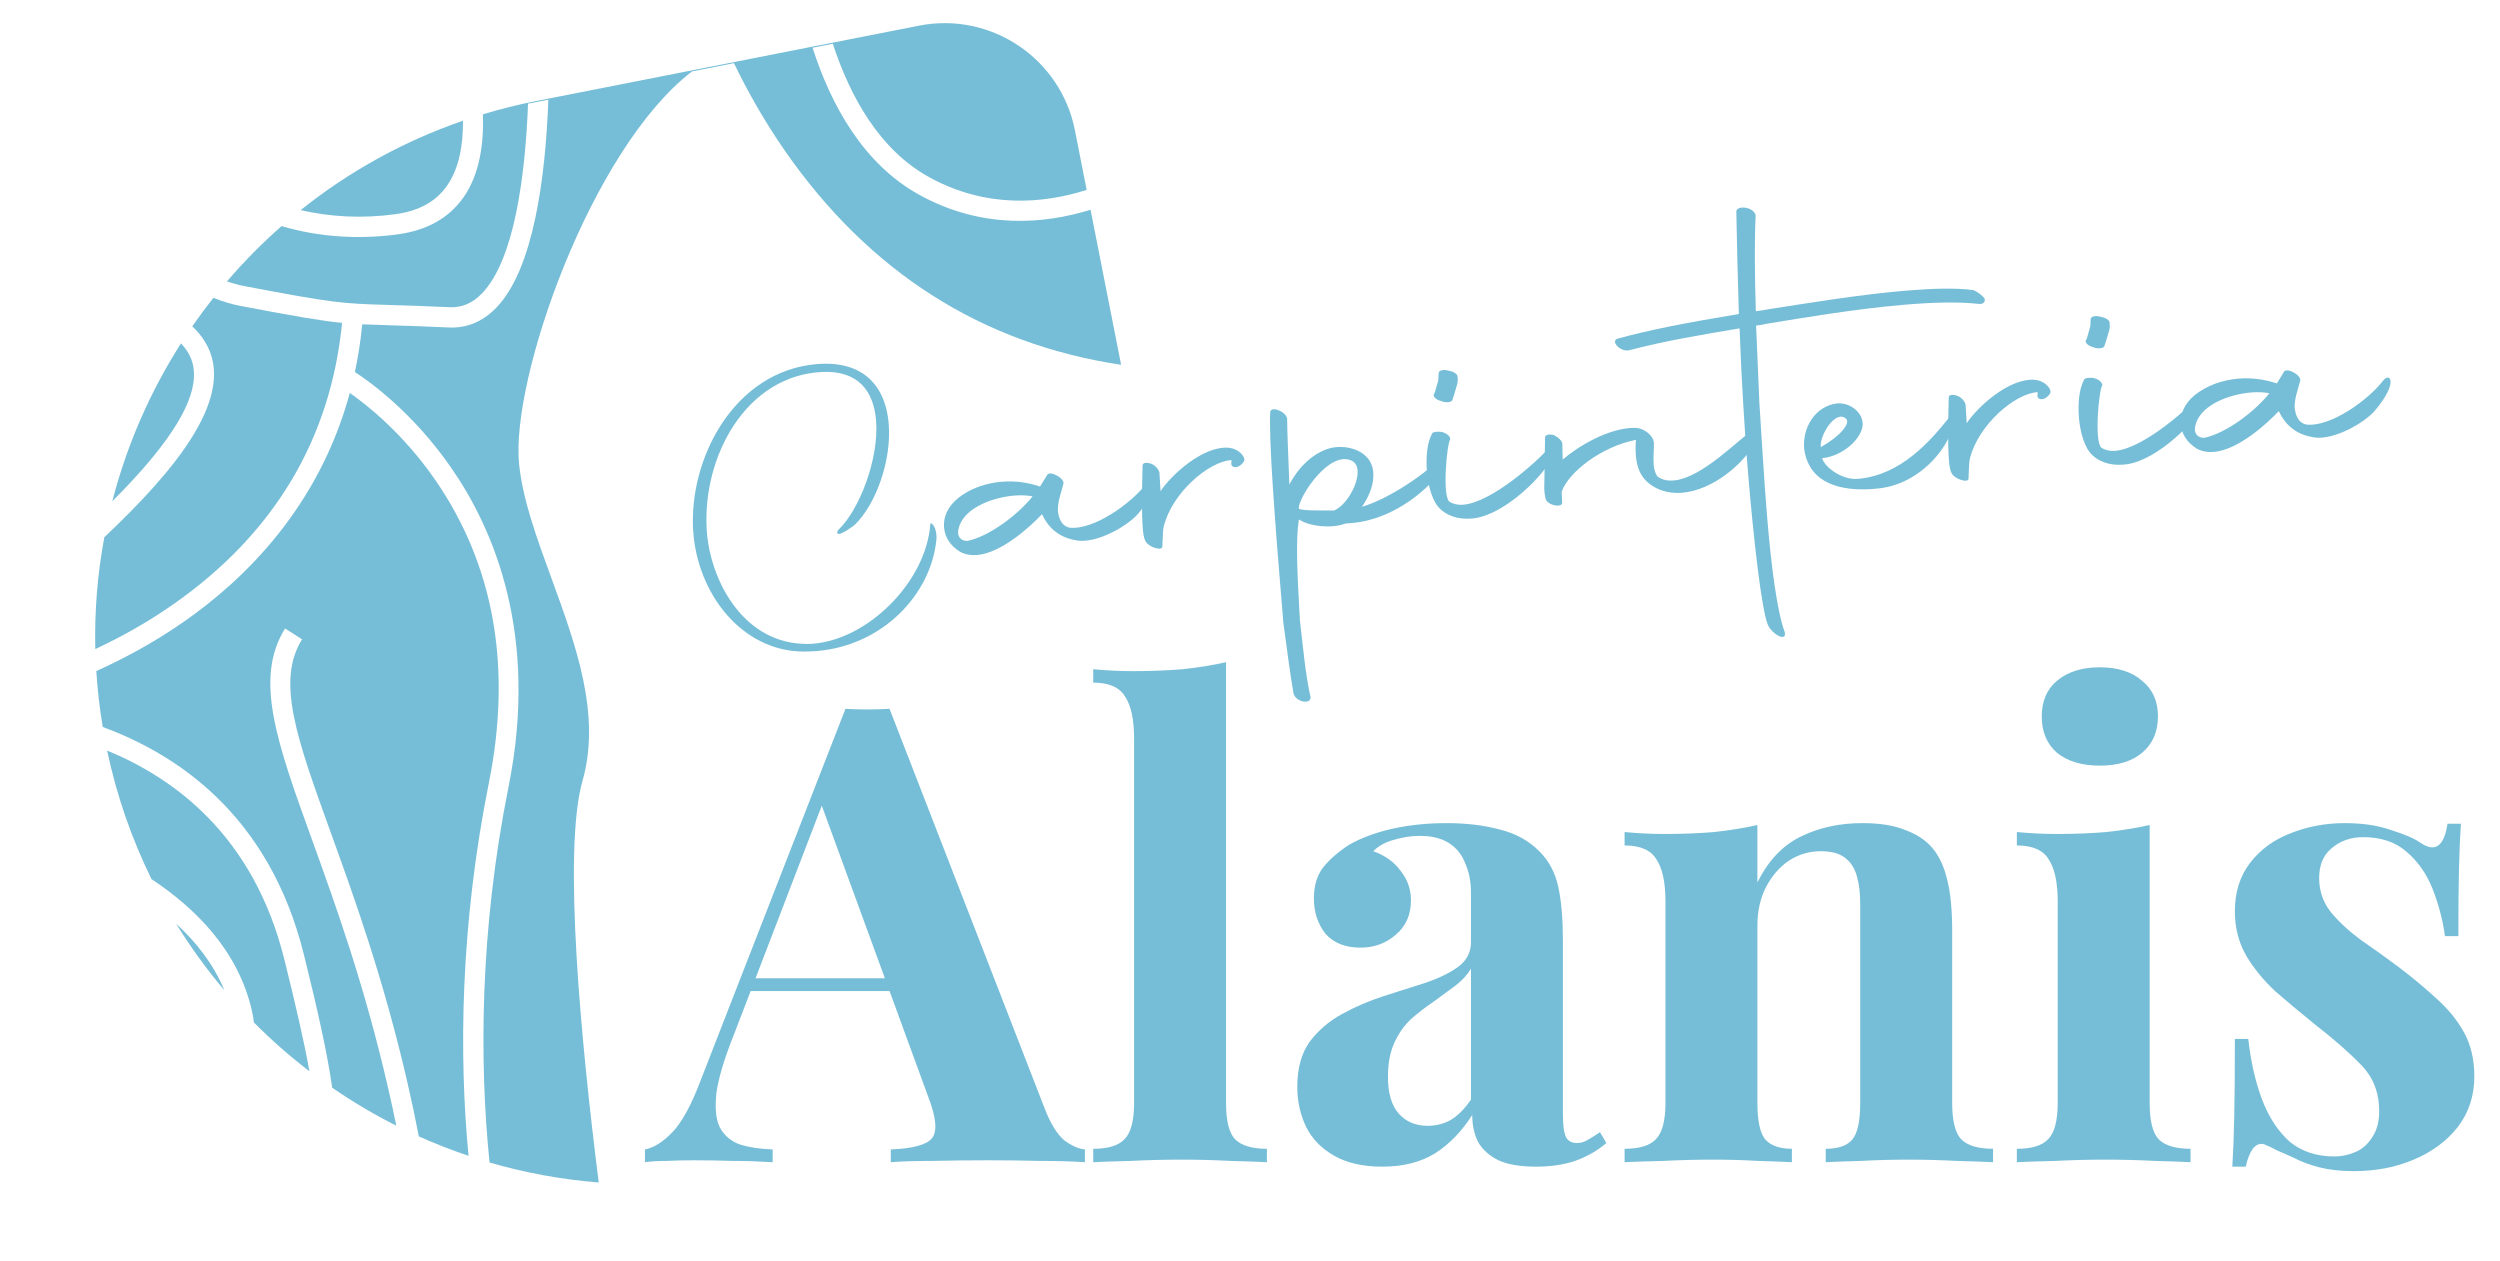
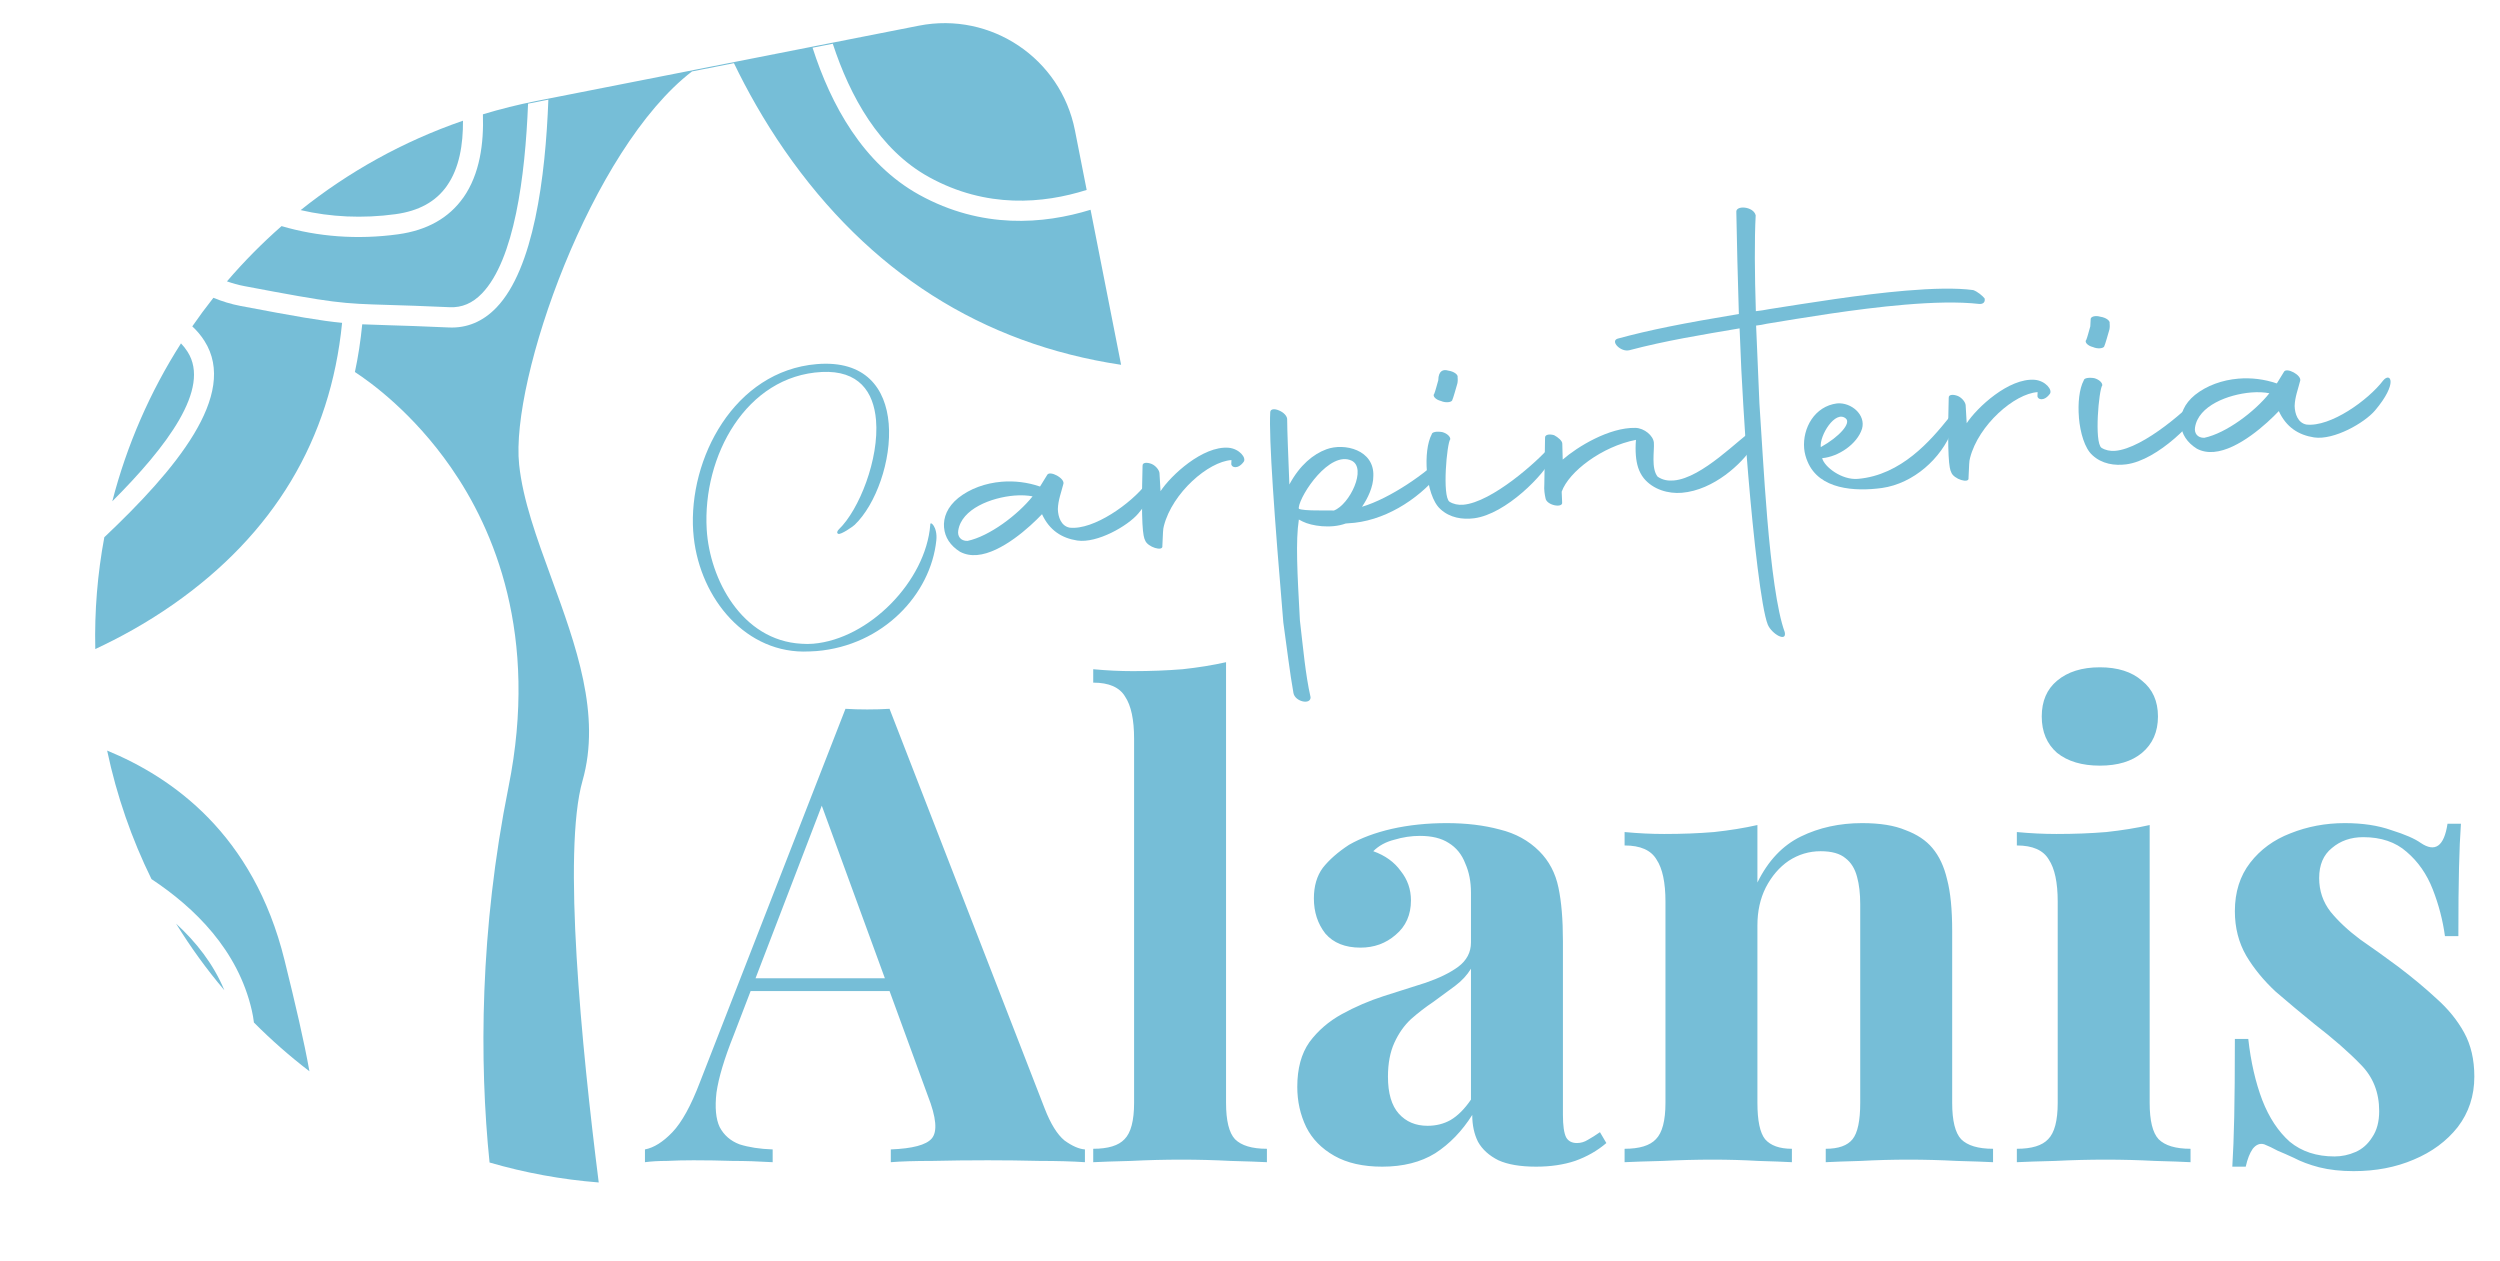
<svg xmlns="http://www.w3.org/2000/svg" width="783" height="395" viewBox="0 0 783 395" fill="none">
  <path d="M278.6 222L327.2 347.2C329.067 352 331.133 355.333 333.4 357.2C335.8 358.933 337.933 359.867 339.8 360V364C335.8 363.733 331.067 363.6 325.6 363.6C320.267 363.467 314.867 363.4 309.4 363.4C303.267 363.4 297.467 363.467 292 363.6C286.533 363.6 282.2 363.733 279 364V360C285.8 359.733 290.067 358.6 291.8 356.6C293.667 354.467 293.267 350 290.6 343.2L256.6 250.2L260.2 245L229.8 324.2C226.867 331.533 225.067 337.533 224.4 342.2C223.867 346.867 224.2 350.467 225.4 353C226.733 355.533 228.8 357.333 231.6 358.4C234.533 359.333 238 359.867 242 360V364C237.6 363.733 233.4 363.6 229.4 363.6C225.4 363.467 221.333 363.4 217.2 363.4C214.267 363.4 211.467 363.467 208.8 363.6C206.267 363.6 204 363.733 202 364V360C204.8 359.467 207.667 357.667 210.6 354.6C213.533 351.533 216.4 346.333 219.2 339L264.8 222C266.933 222.133 269.2 222.2 271.6 222.2C274.133 222.2 276.467 222.133 278.6 222ZM292.6 306.4V310.4H233L235 306.4H292.6ZM383.998 207.4V345.4C383.998 351 384.932 354.8 386.798 356.8C388.798 358.8 392.132 359.8 396.798 359.8V364C394.265 363.867 390.465 363.733 385.398 363.6C380.332 363.333 375.198 363.2 369.998 363.2C364.798 363.2 359.532 363.333 354.198 363.6C348.998 363.733 345.065 363.867 342.398 364V359.8C347.065 359.8 350.332 358.8 352.198 356.8C354.198 354.8 355.198 351 355.198 345.4V231.4C355.198 225.4 354.265 221 352.398 218.2C350.665 215.267 347.332 213.8 342.398 213.8V209.6C346.665 210 350.798 210.2 354.798 210.2C360.265 210.2 365.465 210 370.398 209.6C375.332 209.067 379.865 208.333 383.998 207.4ZM432.908 365.4C426.908 365.4 421.908 364.267 417.908 362C413.908 359.733 410.974 356.733 409.108 353C407.241 349.133 406.308 344.933 406.308 340.4C406.308 334.667 407.574 330 410.108 326.4C412.774 322.8 416.174 319.867 420.308 317.6C424.441 315.333 428.774 313.467 433.308 312C437.974 310.533 442.374 309.133 446.508 307.8C450.774 306.333 454.174 304.667 456.708 302.8C459.374 300.8 460.708 298.267 460.708 295.2V279.6C460.708 276.133 460.108 273.067 458.908 270.4C457.841 267.6 456.108 265.467 453.708 264C451.441 262.533 448.441 261.8 444.708 261.8C442.041 261.8 439.374 262.2 436.708 263C434.041 263.667 431.841 264.867 430.108 266.6C433.841 267.933 436.708 270 438.708 272.8C440.841 275.467 441.908 278.533 441.908 282C441.908 286.533 440.308 290.133 437.108 292.8C434.041 295.467 430.374 296.8 426.108 296.8C421.308 296.8 417.641 295.333 415.108 292.4C412.708 289.333 411.508 285.667 411.508 281.4C411.508 277.533 412.441 274.333 414.308 271.8C416.308 269.267 419.041 266.867 422.508 264.6C426.241 262.467 430.708 260.8 435.908 259.6C441.241 258.4 446.974 257.8 453.108 257.8C459.241 257.8 464.774 258.467 469.708 259.8C474.641 261 478.774 263.267 482.108 266.6C485.174 269.667 487.174 273.467 488.108 278C489.041 282.4 489.508 288 489.508 294.8V349.2C489.508 352.533 489.841 354.867 490.508 356.2C491.174 357.4 492.308 358 493.908 358C495.108 358 496.241 357.667 497.308 357C498.508 356.333 499.774 355.533 501.108 354.6L503.108 358C500.308 360.4 497.041 362.267 493.308 363.6C489.708 364.8 485.641 365.4 481.108 365.4C476.174 365.4 472.241 364.733 469.308 363.4C466.374 361.933 464.241 360 462.908 357.6C461.708 355.2 461.108 352.4 461.108 349.2C457.908 354.267 454.041 358.267 449.508 361.2C444.974 364 439.441 365.4 432.908 365.4ZM447.108 352.6C449.774 352.6 452.174 352 454.308 350.8C456.574 349.467 458.708 347.333 460.708 344.4V303.4C459.508 305.4 457.841 307.2 455.708 308.8C453.574 310.4 451.308 312.067 448.908 313.8C446.508 315.4 444.174 317.2 441.908 319.2C439.774 321.2 438.041 323.667 436.708 326.6C435.374 329.533 434.708 333.067 434.708 337.2C434.708 342.4 435.841 346.267 438.108 348.8C440.374 351.333 443.374 352.6 447.108 352.6ZM583.223 257.8C588.823 257.8 593.357 258.533 596.823 260C600.423 261.333 603.223 263.2 605.223 265.6C607.357 268.133 608.89 271.4 609.823 275.4C610.89 279.4 611.423 284.8 611.423 291.6V345.4C611.423 351 612.357 354.8 614.223 356.8C616.223 358.8 619.557 359.8 624.223 359.8V364C621.69 363.867 617.89 363.733 612.823 363.6C607.757 363.333 602.757 363.2 597.823 363.2C592.757 363.2 587.757 363.333 582.823 363.6C578.023 363.733 574.357 363.867 571.823 364V359.8C575.823 359.8 578.623 358.8 580.223 356.8C581.823 354.8 582.623 351 582.623 345.4V283.2C582.623 279.867 582.29 277 581.623 274.6C580.957 272.067 579.757 270.133 578.023 268.8C576.29 267.333 573.69 266.6 570.223 266.6C566.623 266.6 563.29 267.6 560.223 269.6C557.29 271.6 554.89 274.4 553.023 278C551.29 281.467 550.423 285.4 550.423 289.8V345.4C550.423 351 551.223 354.8 552.823 356.8C554.557 358.8 557.357 359.8 561.223 359.8V364C558.823 363.867 555.29 363.733 550.623 363.6C546.09 363.333 541.357 363.2 536.423 363.2C531.357 363.2 526.157 363.333 520.823 363.6C515.49 363.733 511.49 363.867 508.823 364V359.8C513.49 359.8 516.757 358.8 518.623 356.8C520.623 354.8 521.623 351 521.623 345.4V282.4C521.623 276.4 520.69 272 518.823 269.2C517.09 266.267 513.757 264.8 508.823 264.8V260.6C513.09 261 517.223 261.2 521.223 261.2C526.823 261.2 532.023 261 536.823 260.6C541.757 260.067 546.29 259.333 550.423 258.4V276.4C553.757 269.6 558.29 264.8 564.023 262C569.757 259.2 576.157 257.8 583.223 257.8ZM657.675 209C663.275 209 667.675 210.4 670.875 213.2C674.208 215.867 675.875 219.6 675.875 224.4C675.875 229.2 674.208 233 670.875 235.8C667.675 238.467 663.275 239.8 657.675 239.8C652.075 239.8 647.608 238.467 644.275 235.8C641.075 233 639.475 229.2 639.475 224.4C639.475 219.6 641.075 215.867 644.275 213.2C647.608 210.4 652.075 209 657.675 209ZM673.275 258.4V345.4C673.275 351 674.208 354.8 676.075 356.8C678.075 358.8 681.408 359.8 686.075 359.8V364C683.675 363.867 679.942 363.733 674.875 363.6C669.808 363.333 664.675 363.2 659.475 363.2C654.275 363.2 649.008 363.333 643.675 363.6C638.342 363.733 634.342 363.867 631.675 364V359.8C636.342 359.8 639.608 358.8 641.475 356.8C643.475 354.8 644.475 351 644.475 345.4V282.4C644.475 276.4 643.542 272 641.675 269.2C639.942 266.267 636.608 264.8 631.675 264.8V260.6C635.942 261 640.075 261.2 644.075 261.2C649.675 261.2 654.875 261 659.675 260.6C664.608 260.067 669.142 259.333 673.275 258.4ZM734.361 257.8C739.961 257.8 744.828 258.533 748.961 260C753.228 261.333 756.294 262.667 758.161 264C762.694 267.067 765.494 265.067 766.561 258H770.761C770.494 261.733 770.294 266.333 770.161 271.8C770.028 277.133 769.961 284.267 769.961 293.2H765.761C765.094 288.267 763.828 283.4 761.961 278.6C760.094 273.8 757.361 269.867 753.761 266.8C750.294 263.733 745.761 262.2 740.161 262.2C736.294 262.2 733.028 263.333 730.361 265.6C727.694 267.733 726.361 270.867 726.361 275C726.361 279 727.561 282.533 729.961 285.6C732.361 288.533 735.428 291.4 739.161 294.2C743.028 296.867 747.028 299.733 751.161 302.8C755.561 306.133 759.561 309.467 763.161 312.8C766.761 316 769.628 319.533 771.761 323.4C773.894 327.267 774.961 331.867 774.961 337.2C774.961 343.2 773.228 348.467 769.761 353C766.294 357.4 761.694 360.8 755.961 363.2C750.361 365.6 744.094 366.8 737.161 366.8C733.161 366.8 729.561 366.4 726.361 365.6C723.294 364.8 720.628 363.8 718.361 362.6C716.628 361.8 714.961 361.067 713.361 360.4C711.894 359.6 710.494 358.933 709.161 358.4C707.828 358 706.628 358.467 705.561 359.8C704.628 361.133 703.894 363 703.361 365.4H699.161C699.428 361.133 699.628 355.933 699.761 349.8C699.894 343.667 699.961 335.533 699.961 325.4H704.161C704.961 332.6 706.428 339 708.561 344.6C710.694 350.067 713.561 354.4 717.161 357.6C720.894 360.667 725.561 362.2 731.161 362.2C733.428 362.2 735.628 361.733 737.761 360.8C739.894 359.867 741.628 358.333 742.961 356.2C744.428 354.067 745.161 351.333 745.161 348C745.161 342.133 743.228 337.267 739.361 333.4C735.628 329.533 730.828 325.333 724.961 320.8C720.694 317.333 716.628 313.933 712.761 310.6C709.028 307.133 705.961 303.4 703.561 299.4C701.161 295.267 699.961 290.6 699.961 285.4C699.961 279.4 701.561 274.333 704.761 270.2C707.961 266.067 712.161 263 717.361 261C722.694 258.867 728.361 257.8 734.361 257.8Z" fill="#76BED7" />
-   <path d="M121.537 340.687C114.104 308.323 105.001 283.158 97.695 262.928C86.723 232.566 79.483 212.517 89.289 196.837L94.607 200.244C86.445 213.297 92.899 231.166 103.601 260.777C110.969 281.167 120.132 306.535 127.66 339.278C129.025 345.226 130.185 350.756 131.172 355.923C136.246 358.195 141.447 360.229 146.751 362.008C143.701 330.32 144.179 289.733 153.124 245.145C160.402 208.865 154.737 176.938 136.274 150.252C126.29 135.83 115.09 126.936 109.56 123.071C99.946 158.516 76.945 181.248 57.538 194.752C47.812 201.518 38.289 206.522 30.161 210.171C30.53 215.979 31.191 221.822 32.172 227.683C54.344 235.884 84.169 254.329 95.236 299.197C99.464 316.322 102.464 329.593 104.045 340.676C110.457 345.08 117.162 349.06 124.121 352.572C123.362 348.818 122.515 344.877 121.55 340.705L121.537 340.687Z" fill="#76BED7" />
  <path d="M54.115 189.382C85.75 167.325 103.548 137.627 107.142 101.115C100.472 100.471 92.81 99.136 75.33 95.821C72.345 95.257 69.531 94.374 66.838 93.273C64.537 96.183 62.331 99.165 60.221 102.22C61.639 103.521 62.925 105.031 64.048 106.797C74.764 123.695 54.874 147.272 32.672 168.267C30.546 179.672 29.571 191.391 29.844 203.283C37.238 199.84 45.637 195.291 54.115 189.382Z" fill="#76BED7" />
  <path d="M58.768 110.211C58.132 109.205 57.438 108.323 56.684 107.544C47.011 122.708 39.717 139.392 35.173 157.001C52.312 139.847 66.055 121.7 58.768 110.211Z" fill="#76BED7" />
  <path d="M55.157 289.293C59.683 296.647 64.732 303.603 70.257 310.128C66.841 301.893 61.388 295.007 55.157 289.293Z" fill="#76BED7" />
  <path d="M33.553 235.065C36.566 249.332 41.288 262.803 47.444 275.33C60.936 284.272 74.54 297.513 78.88 316.502C79.167 317.75 79.373 319.004 79.528 320.258C84.98 325.738 90.795 330.841 96.915 335.526C95.214 326.006 92.579 314.743 89.114 300.718C79.361 261.177 53.944 243.484 33.546 235.077L33.553 235.065Z" fill="#76BED7" />
  <path d="M145.109 61.881C140.618 68.269 133.755 72.127 124.725 73.375C111.945 75.137 99.499 74.143 88.183 70.817C82.066 76.19 76.355 81.972 71.085 88.126C72.824 88.731 74.608 89.246 76.46 89.595C104.983 95.007 106.889 95.06 121.735 95.51C126.483 95.655 132.388 95.828 140.821 96.216C144.678 96.394 147.997 94.976 150.975 91.883C161.081 81.352 164.481 55.345 165.389 32.469L171.747 31.217C170.841 55.55 167.143 84.184 155.496 96.313C151.269 100.722 146.24 102.824 140.573 102.563C132.19 102.176 126.305 101.999 121.589 101.858C118.422 101.768 115.828 101.688 113.451 101.575C112.945 106.77 112.175 111.763 111.155 116.52C116.135 119.759 129.373 129.331 141.233 146.392C154.736 165.799 168.819 198.912 159.273 246.451C150.257 291.349 150.091 332.537 153.329 364.096C164.379 367.312 175.824 369.431 187.521 370.348C182.137 327.685 176.142 266.643 182.442 244.55C188.338 223.871 180.38 202.088 172.687 181.028C168.094 168.468 163.76 156.602 162.594 145.508C159.791 118.848 185.149 46.587 216.745 22.367L229.873 19.782C234.036 28.4 239.256 37.727 245.722 47.064C272.143 85.178 307.532 107.705 351.129 114.256L341.567 65.699C326.857 70.236 307.542 71.838 287.945 61.03C270.3 51.285 260.232 32.812 254.492 14.945L260.83 13.697C266.221 30.155 275.371 46.862 290.945 55.455C308.989 65.417 326.827 63.77 340.345 59.488L336.67 40.826C332.231 18.279 310.352 3.599 287.805 8.039L167.956 31.637C162.256 32.76 156.68 34.153 151.247 35.804C151.549 44.846 150.32 54.495 145.105 61.912L145.109 61.881Z" fill="#76BED7" />
  <path d="M139.986 58.181C143.904 52.609 145.055 45.156 145.005 37.807C126.203 44.292 109.109 53.854 94.166 65.806C103.491 67.976 113.541 68.494 123.862 67.083C131.206 66.076 136.492 63.16 139.988 58.191L139.986 58.181Z" fill="#76BED7" />
  <path d="M217.111 166.453C215.581 143.603 229.991 116.213 255.781 114.043C271.091 112.753 277.421 121.673 278.341 132.643C279.311 144.203 274.311 158.053 267.681 164.383C267.131 164.923 263.371 167.533 262.551 167.203C261.931 166.953 262.271 166.233 262.731 165.793C269.081 159.683 275.401 143.733 274.371 131.583C273.621 122.693 268.971 115.923 257.381 116.503C233.701 117.703 220.001 142.833 221.341 165.813C222.251 181.363 232.331 200.603 251.021 201.623C252.221 201.723 253.521 201.713 254.701 201.613C272.191 200.143 289.961 182.023 291.361 164.393C291.241 162.913 293.701 164.993 293.261 169.213C291.511 186.173 276.541 202.163 255.791 203.913C254.411 204.033 253.021 204.043 251.531 204.073C232.311 203.903 218.461 185.963 217.121 166.473L217.111 166.453Z" fill="#76BED7" />
  <path d="M295.671 165.233C295.401 162.053 296.721 158.733 300.131 155.963C303.821 153.033 308.631 151.313 313.691 150.883C317.741 150.543 321.871 151.063 325.621 152.353H325.761L327.941 148.803C328.671 147.143 333.861 149.903 333.001 151.733C332.461 153.963 331.381 156.683 331.321 159.453C331.381 161.923 332.351 164.763 335.021 165.263C342.521 166.093 354.351 157.653 359.071 151.433C361.321 148.763 363.801 152.203 356.511 160.833C353.201 164.753 343.601 170.223 337.401 169.293C332.531 168.543 328.681 166.093 326.361 161.043C322.621 165.003 313.681 173.183 306.021 173.833C304.141 173.993 302.361 173.703 300.691 172.823C297.611 170.893 295.931 168.263 295.681 165.233H295.671ZM323.411 155.463C321.931 155.153 319.871 155.033 317.701 155.213C310.461 155.823 301.151 159.373 300.121 166.163C299.831 167.933 300.841 169.453 303.021 169.413C309.891 167.963 318.801 161.233 323.411 155.453V155.463Z" fill="#76BED7" />
  <path d="M683.034 132.941C682.764 129.761 684.084 126.441 687.494 123.671C691.184 120.741 695.994 119.021 701.054 118.591C705.104 118.251 709.234 118.771 712.984 120.061H713.124L715.304 116.511C716.034 114.851 721.224 117.611 720.364 119.441C719.824 121.671 718.744 124.391 718.684 127.161C718.744 129.631 719.714 132.471 722.384 132.971C729.884 133.801 741.714 125.361 746.434 119.141C748.684 116.471 751.164 119.911 743.874 128.541C740.564 132.461 730.964 137.931 724.764 137.001C719.894 136.251 716.044 133.801 713.724 128.751C709.984 132.711 701.044 140.891 693.384 141.541C691.504 141.701 689.724 141.411 688.054 140.531C684.974 138.601 683.294 135.971 683.044 132.941H683.034ZM710.774 123.171C709.294 122.861 707.234 122.741 705.064 122.921C697.824 123.531 688.514 127.081 687.484 133.871C687.194 135.641 688.204 137.161 690.384 137.121C697.254 135.671 706.164 128.941 710.774 123.161V123.171Z" fill="#76BED7" />
  <path d="M357.861 145.853C357.781 144.843 359.221 144.713 360.731 145.323C362.091 145.933 363.081 147.313 363.151 148.173L363.481 153.833C366.711 148.893 376.711 139.603 384.781 140.233C388.161 140.533 390.441 143.403 389.521 144.643C387.691 147.133 385.591 146.433 385.641 145.263L385.691 144.093C378.441 144.563 367.181 154.393 364.541 164.673C364.201 165.863 364.281 166.733 364.051 170.983C364.351 172.853 359.421 171.373 358.661 169.253C357.971 168.003 357.361 164.263 357.851 145.853H357.861Z" fill="#76BED7" />
  <path d="M401.931 194.892C399.161 162.042 397.361 137.272 397.841 129.072C397.901 128.052 399.201 127.942 400.571 128.552C402.081 129.152 403.201 130.372 403.141 131.392C403.161 135.032 403.441 141.862 403.831 151.742C407.111 145.632 411.341 142.222 415.441 140.712C421.091 138.632 430.461 140.902 430.131 149.092C430.131 152.442 428.391 156.092 426.571 158.722C435.531 156.072 446.941 147.972 451.631 143.052C453.261 141.602 451.951 146.812 450.631 148.532C443.891 156.682 433.231 163.402 422.201 163.902L421.481 163.962C416.811 165.672 410.761 164.722 408.021 163.352L406.801 162.722C405.771 169.512 406.301 179.232 407.131 194.322C408.151 202.982 408.851 211.232 410.471 218.372C410.531 220.842 405.631 219.802 405.111 217.072C404.021 211.042 403.021 202.672 401.931 194.902V194.892ZM423.311 144.272C416.481 141.062 407.291 154.802 406.771 158.932L406.811 159.362C408.471 160.092 415.441 159.802 417.791 159.892C422.731 158.022 428.181 146.632 423.321 144.272H423.311Z" fill="#76BED7" />
-   <path d="M446.911 147.673C446.531 143.183 447.021 138.633 448.411 136.033C448.491 135.303 449.931 135.033 451.701 135.323C453.341 135.763 454.301 136.853 454.221 137.583C453.161 138.833 451.651 155.433 453.971 157.133C455.201 157.903 456.691 158.213 458.281 158.083C467.251 157.323 481.621 144.453 485.591 139.753C486.121 139.123 487.641 139.873 486.171 143.203C483.851 148.503 471.641 161.043 461.691 162.323C458.091 162.773 454.111 162.233 451.101 159.423C448.731 157.293 447.311 152.453 446.901 147.683L446.911 147.673ZM449.221 123.283C449.471 122.823 450.241 119.843 450.471 119.093L450.581 116.903C450.511 116.033 452.081 115.613 453.571 116.073C455.491 116.353 456.741 117.403 456.521 118.153C456.571 118.733 456.651 119.743 456.291 120.653C456.061 121.403 455.171 124.683 454.801 125.443C454.411 126.053 452.681 126.203 451.321 125.593C449.531 125.163 448.561 123.933 449.231 123.293L449.221 123.283Z" fill="#76BED7" />
+   <path d="M446.911 147.673C446.531 143.183 447.021 138.633 448.411 136.033C448.491 135.303 449.931 135.033 451.701 135.323C453.341 135.763 454.301 136.853 454.221 137.583C453.161 138.833 451.651 155.433 453.971 157.133C455.201 157.903 456.691 158.213 458.281 158.083C467.251 157.323 481.621 144.453 485.591 139.753C486.121 139.123 487.641 139.873 486.171 143.203C483.851 148.503 471.641 161.043 461.691 162.323C458.091 162.773 454.111 162.233 451.101 159.423C448.731 157.293 447.311 152.453 446.901 147.683L446.911 147.673ZM449.221 123.283C449.471 122.823 450.241 119.843 450.471 119.093C450.511 116.033 452.081 115.613 453.571 116.073C455.491 116.353 456.741 117.403 456.521 118.153C456.571 118.733 456.651 119.743 456.291 120.653C456.061 121.403 455.171 124.683 454.801 125.443C454.411 126.053 452.681 126.203 451.321 125.593C449.531 125.163 448.561 123.933 449.231 123.293L449.221 123.283Z" fill="#76BED7" />
  <path d="M651.124 130.789C650.744 126.299 651.234 121.749 652.624 119.149C652.704 118.419 654.144 118.149 655.914 118.439C657.554 118.879 658.514 119.969 658.434 120.699C657.374 121.949 655.864 138.549 658.184 140.249C659.414 141.019 660.904 141.329 662.494 141.199C671.464 140.439 685.834 127.569 689.804 122.869C690.334 122.239 691.854 122.989 690.384 126.319C688.064 131.619 675.854 144.159 665.904 145.439C662.304 145.889 658.324 145.349 655.314 142.539C652.944 140.409 651.524 135.569 651.114 130.799L651.124 130.789ZM653.434 106.399C653.684 105.939 654.454 102.959 654.684 102.209L654.794 100.019C654.724 99.149 656.294 98.729 657.784 99.189C659.704 99.469 660.954 100.519 660.734 101.269C660.784 101.849 660.864 102.859 660.504 103.769C660.274 104.519 659.384 107.799 659.014 108.559C658.624 109.169 656.894 109.319 655.534 108.709C653.744 108.279 652.774 107.049 653.444 106.409L653.434 106.399Z" fill="#76BED7" />
  <path d="M483.681 151.713L483.91 137.123C483.83 136.113 485.261 135.843 486.751 136.303C487.971 136.933 489.381 138.123 489.311 139.003L489.441 143.943C494.051 139.913 504.031 133.823 512.211 134.013C514.981 134.073 517.811 136.453 517.991 138.623C518.201 141.083 517.071 146.713 519.181 149.303C520.721 150.343 522.35 150.643 524.23 150.483C533.2 149.723 544.83 137.233 549.26 134.523C549.81 134.183 550.661 137.323 548.721 140.253C545.631 145.033 536.871 153.493 526.741 154.343C522.541 154.693 517.77 153.353 514.85 149.803C513.22 147.753 512.58 145.333 512.36 142.723C512.23 141.133 512.24 139.523 512.38 137.763C501.77 139.823 491.361 147.693 489.121 154.003L489.26 157.343C489.56 159.213 484.391 158.333 484.051 156.033C483.811 154.883 483.541 153.453 483.681 151.693V151.713Z" fill="#76BED7" />
  <path d="M547.561 148.953C546.851 140.563 546.341 132.733 546.011 127.083C545.581 120.273 545.151 111.703 544.841 102.843C532.921 104.873 521.701 106.683 510.301 109.693C507.591 110.363 504.231 106.853 506.641 106.063C516.761 103.313 526.931 101.293 544.611 98.343C544.231 87.002 544.001 75.513 543.821 66.493C543.481 64.193 549.201 64.583 549.881 67.443C549.481 74.763 549.561 86.123 549.931 97.463C551.231 97.353 552.671 97.083 554.101 96.823C566.331 94.913 582.711 92.222 596.891 91.032C605.141 90.332 612.701 90.133 618.011 90.853C619.361 91.323 620.931 92.643 621.581 93.463C621.821 94.613 621.151 95.253 619.981 95.203C613.361 94.453 605.221 94.703 596.541 95.433C581.061 96.743 564.251 99.613 553.321 101.403C552.171 101.643 551.171 101.873 550.011 101.973L551.051 126.373C551.691 135.643 552.401 149.283 553.511 162.453C554.751 177.213 556.531 191.343 558.981 197.983C559.701 201.273 554.951 198.613 553.681 195.663C551.661 190.733 549.191 168.353 547.561 148.963V148.953Z" fill="#76BED7" />
  <path d="M566.14 144.613C565.6 143.353 565.19 141.923 565.06 140.473C564.52 134.103 568.32 127.233 575.38 126.343C579.87 125.963 584.43 129.953 583.19 134.283C581.7 139.073 575.77 143.073 570.7 143.493C571.37 146.203 576.82 150.413 581.89 149.983C595.49 148.833 604.77 137.853 610.31 130.973C613.35 127.223 613.05 130.593 611.37 134.823C608.02 143.553 599.36 151.423 589.42 152.843C580.92 153.993 569.79 153.333 566.14 144.603V144.613ZM570.27 140.043C576.12 136.783 579.84 132.533 578.11 131.073C574.81 128.293 569.82 136.433 570.27 140.043Z" fill="#76BED7" />
  <path d="M610.35 124.563C610.27 123.553 611.71 123.433 613.22 124.033C614.58 124.643 615.57 126.023 615.64 126.893L615.97 132.553C619.2 127.613 629.2 118.323 637.27 118.953C640.65 119.253 642.93 122.123 642.01 123.363C640.18 125.853 638.08 125.153 638.13 123.983L638.18 122.813C630.93 123.283 619.67 133.113 617.03 143.393C616.69 144.583 616.77 145.453 616.54 149.703C616.84 151.573 611.91 150.093 611.15 147.973C610.46 146.723 609.86 142.983 610.34 124.573L610.35 124.563Z" fill="#76BED7" />
</svg>